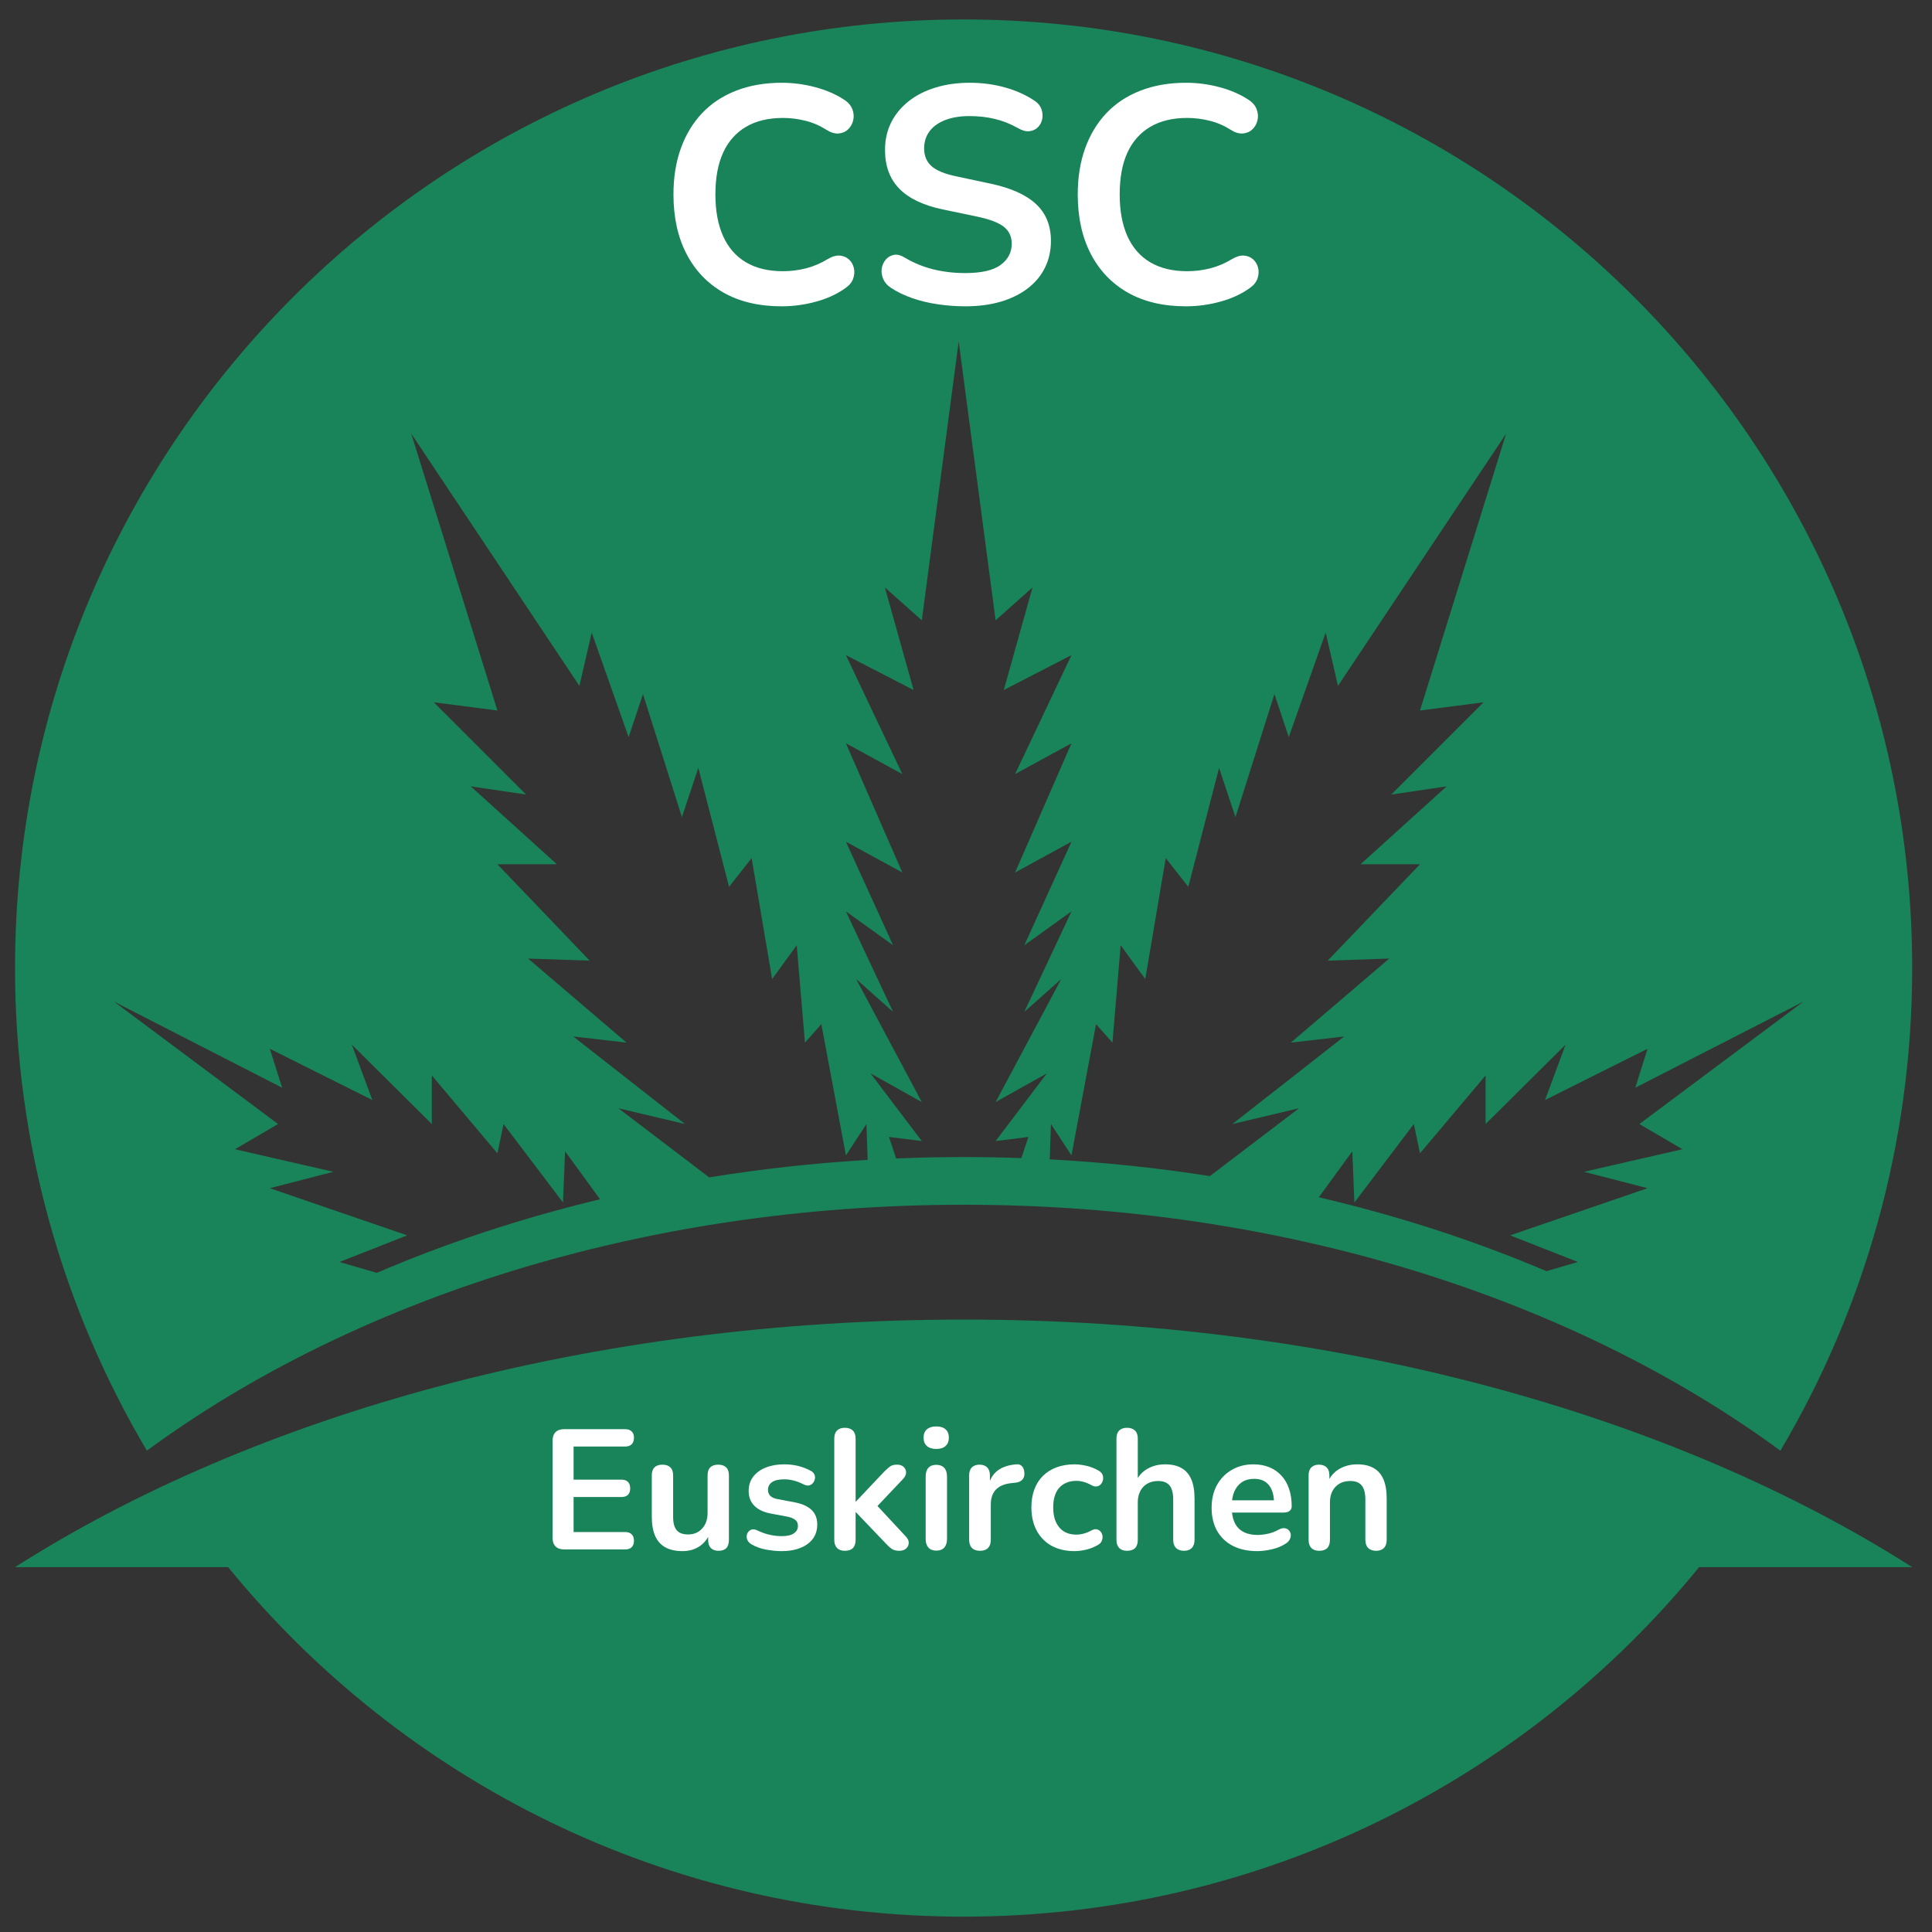
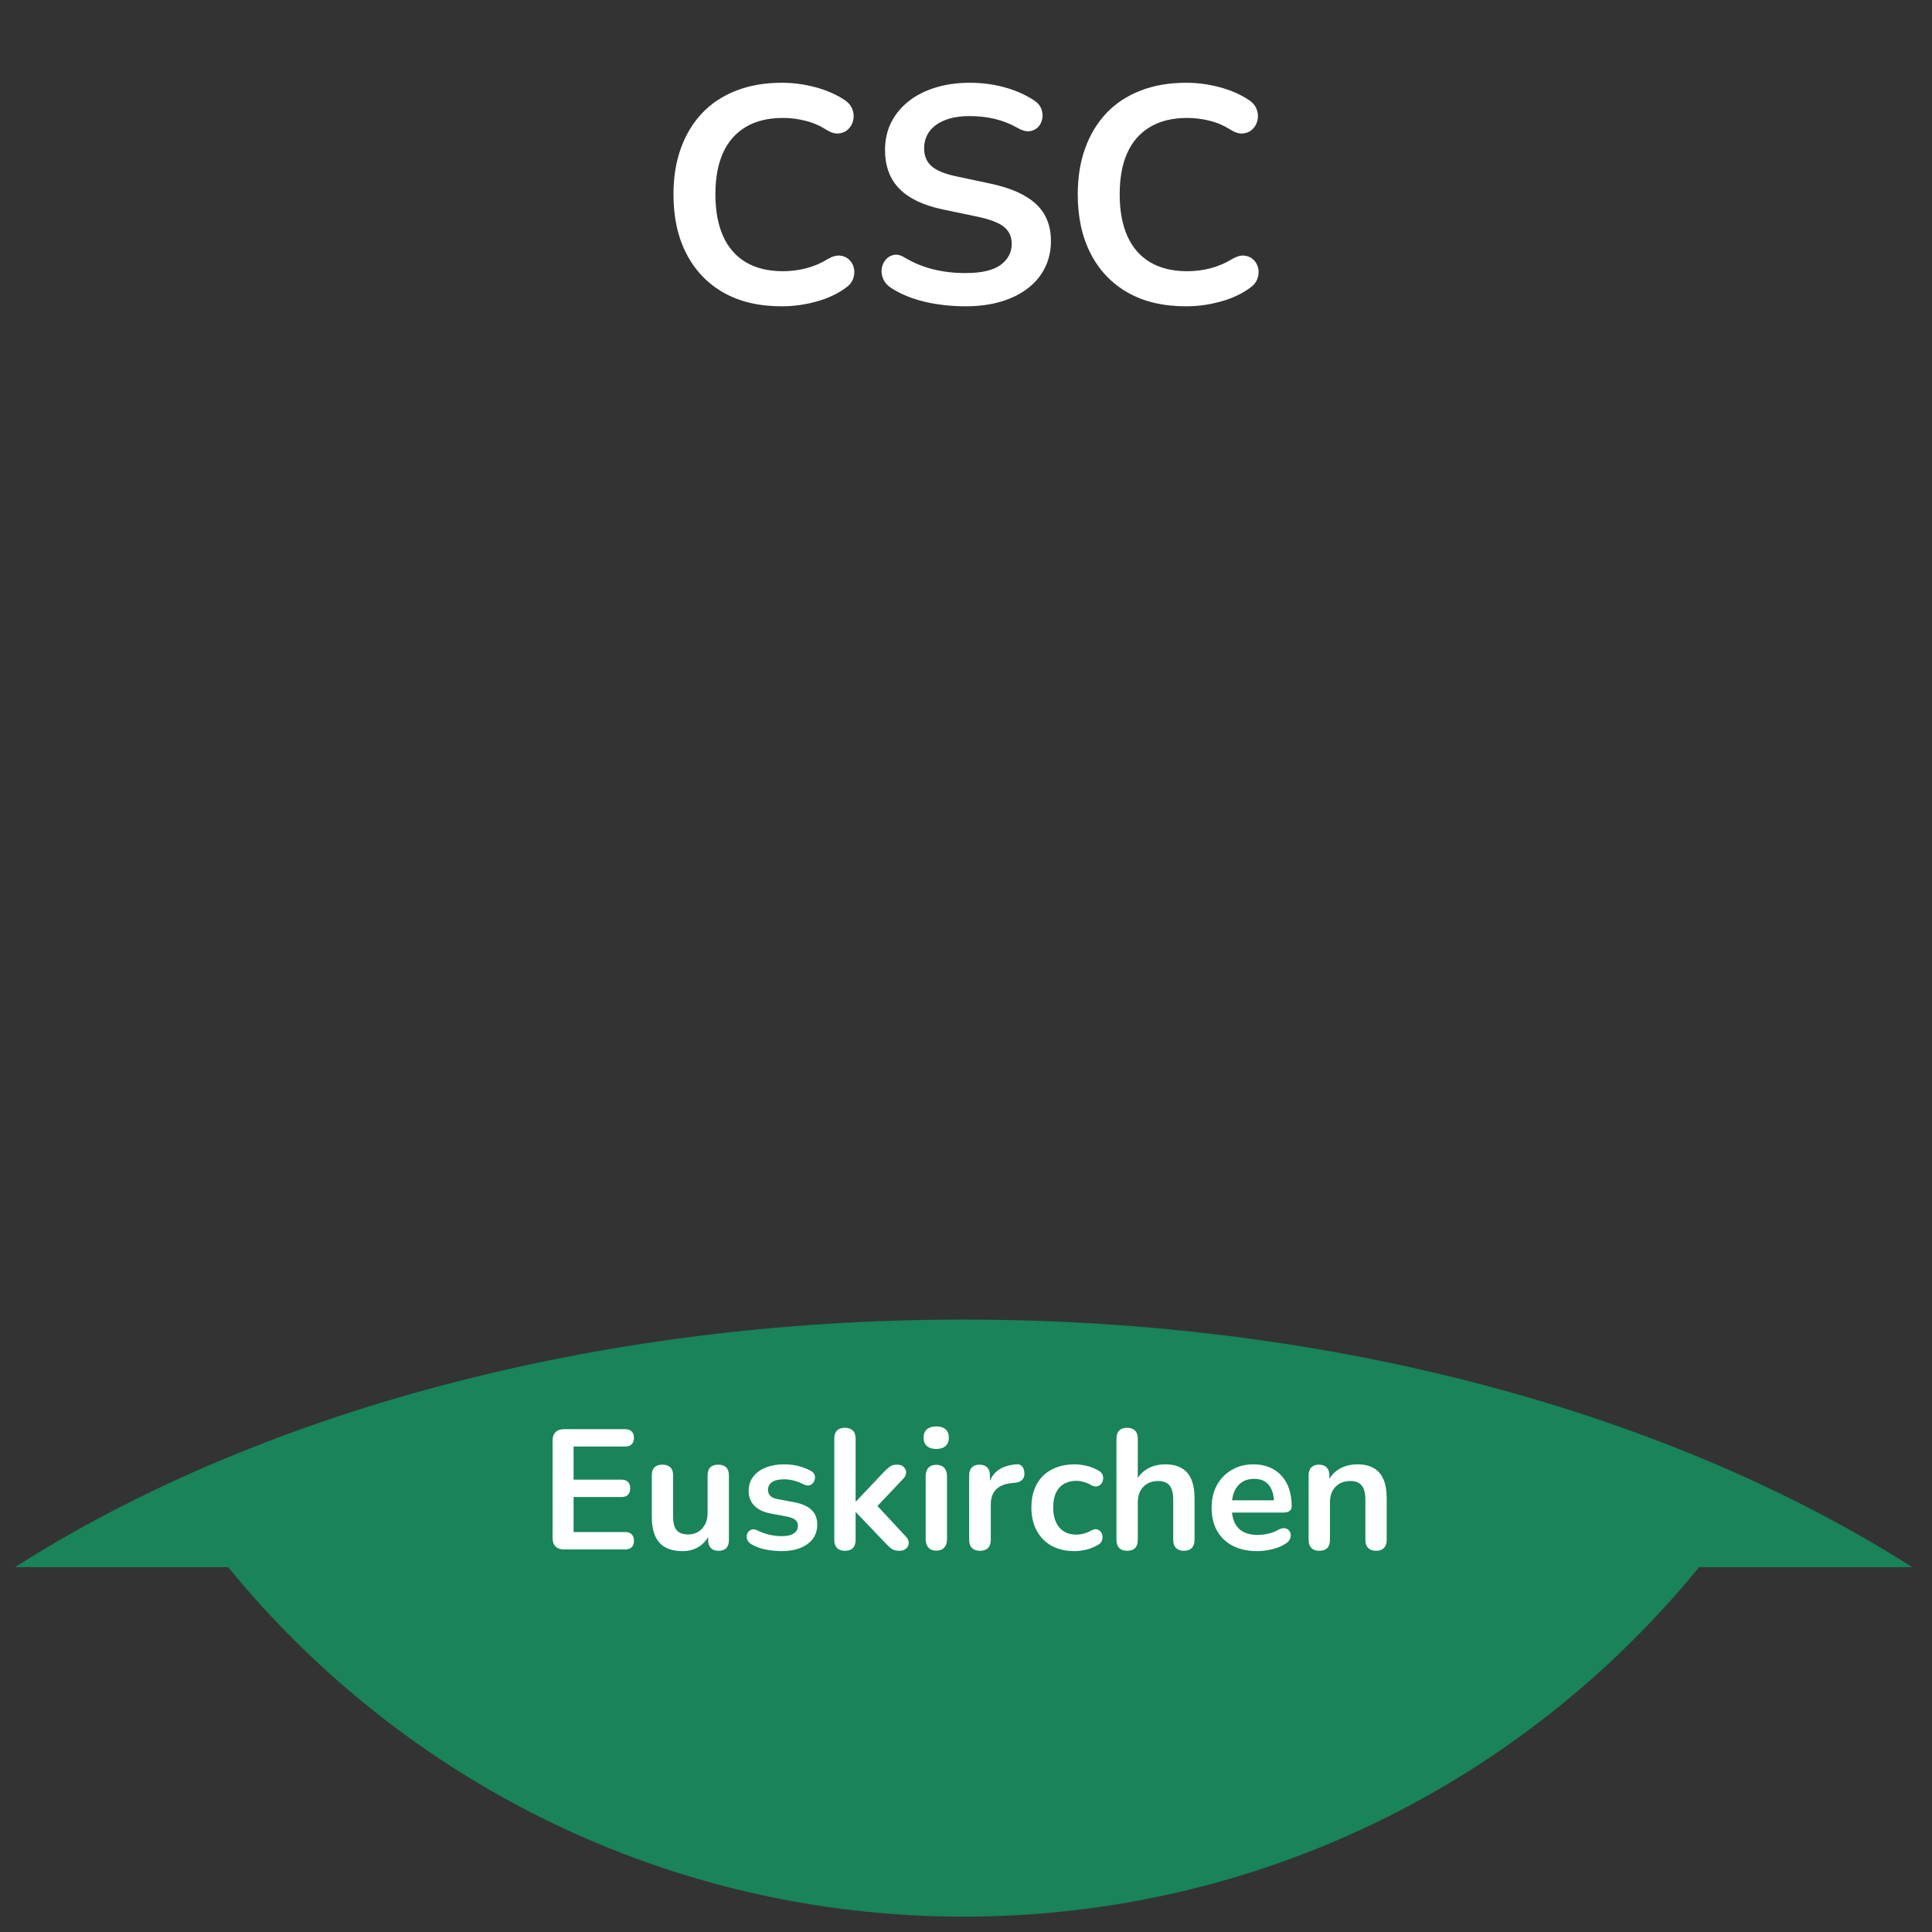
<svg xmlns="http://www.w3.org/2000/svg" width="500" viewBox="0 0 375 375" height="500" preserveAspectRatio="xMidYMid meet">
  <rect x="0" y="0" width="375" height="375" fill="#333333" stroke="none" />
  <defs>
    <g />
    <clipPath id="feee1a60dd">
      <path d="M 2.918 3.773 L 371.16 3.773 L 371.16 281.707 L 2.918 281.707 Z M 2.918 3.773 " clip-rule="nonzero" />
    </clipPath>
    <clipPath id="9b6c57860c">
      <path d="M 2.918 256.082 L 371.16 256.082 L 371.16 372.016 L 2.918 372.016 Z M 2.918 256.082 " clip-rule="nonzero" />
    </clipPath>
  </defs>
  <g clip-path="url(#feee1a60dd)">
-     <path fill="#19835a" d="M 52.375 203.57 L 72.273 213.516 L 68.293 202.773 L 83.812 218.172 L 83.812 208.742 L 96.547 223.863 L 97.738 218.172 L 109.281 233.414 L 109.68 223.465 L 116.465 232.777 C 101.207 236.434 86.695 241.246 73.137 247.062 L 65.906 244.953 L 79.035 239.781 L 52.375 230.629 L 64.711 227.445 L 45.609 223.066 L 53.969 218.172 L 22.133 194.414 L 54.766 211.129 Z M 112.465 133.133 L 114.852 122.789 L 122.016 143.082 L 124.801 134.727 L 132.359 158.602 L 135.543 149.051 L 141.512 172.133 L 145.891 166.562 L 149.871 190.039 L 154.645 183.473 L 156.238 202.375 L 159.422 198.793 L 164.195 224.262 L 168.176 218.172 L 168.41 225.137 C 157.934 225.762 147.664 226.902 137.652 228.527 L 120.023 215.109 L 132.957 218.172 L 111.27 201.18 L 121.617 202.375 L 102.516 186.059 L 114.453 186.457 L 96.547 167.754 L 108.086 167.754 L 91.375 152.633 L 102.117 154.223 L 84.211 136.316 L 96.547 137.91 L 79.832 84.188 Z M 164.195 163.379 L 175.141 169.348 L 164.195 144.277 L 175.141 150.246 L 164.195 127.164 L 177.328 133.93 L 171.758 114.031 L 178.922 120.402 L 186.082 66.281 L 193.246 120.402 L 200.406 114.031 L 194.836 133.93 L 207.969 127.164 L 197.027 150.246 L 207.969 144.277 L 197.027 169.348 L 207.969 163.379 L 198.816 183.473 L 207.969 176.906 L 198.816 196.406 L 205.98 190.039 L 193.246 213.914 L 203.191 208.344 L 193.246 221.477 L 199.613 220.68 L 198.242 224.785 C 194.531 224.652 190.797 224.582 187.039 224.582 C 182.641 224.582 178.277 224.68 173.945 224.859 L 172.551 220.68 L 178.922 221.477 L 168.969 208.344 L 178.922 213.914 L 166.188 190.039 L 173.348 196.406 L 164.195 176.906 L 173.348 183.473 Z M 215.926 202.375 L 217.52 183.473 L 222.293 190.039 L 226.273 166.562 L 230.652 172.133 L 236.621 149.051 L 239.805 158.602 L 247.367 134.727 L 250.148 143.082 L 257.312 122.789 L 259.699 133.133 L 292.332 84.188 L 275.617 137.91 L 287.953 136.316 L 270.047 154.223 L 280.793 152.633 L 264.078 167.754 L 275.617 167.754 L 257.711 186.457 L 269.648 186.059 L 250.547 202.375 L 260.895 201.18 L 239.207 218.172 L 252.141 215.109 L 234.84 228.277 C 224.723 226.691 214.344 225.594 203.758 225.031 L 203.988 218.172 L 207.969 224.262 L 212.742 198.793 Z M 319.789 203.57 L 317.402 211.129 L 350.031 194.414 L 318.199 218.172 L 326.555 223.066 L 307.453 227.445 L 319.789 230.629 L 293.125 239.781 L 306.258 244.953 L 300.164 246.73 C 286.344 240.859 271.547 236.023 255.984 232.391 L 262.484 223.465 L 262.887 233.414 L 274.426 218.172 L 275.617 223.863 L 288.352 208.742 L 288.352 218.172 L 303.871 202.773 L 299.891 213.516 Z M 187.039 233.84 C 249.258 233.84 305.461 252.141 345.574 281.574 C 361.824 254.129 371.156 222.105 371.156 187.898 C 371.156 86.211 288.727 3.777 187.039 3.777 C 85.352 3.777 2.918 86.211 2.918 187.898 C 2.918 222.105 12.254 254.129 28.508 281.57 C 68.617 252.141 124.82 233.84 187.039 233.84 " fill-opacity="1" fill-rule="nonzero" />
-   </g>
+     </g>
  <g clip-path="url(#9b6c57860c)">
    <path fill="#19835a" d="M 187.039 256.129 C 114.715 256.129 49.41 274.559 2.918 304.18 L 44.281 304.18 C 78.043 345.578 129.453 372.02 187.039 372.02 C 244.625 372.02 296.035 345.578 329.797 304.18 L 371.156 304.18 C 324.668 274.559 259.363 256.129 187.039 256.129 " fill-opacity="1" fill-rule="nonzero" />
  </g>
  <g fill="#ffffff" fill-opacity="1">
    <g transform="translate(127.485, 58.861)">
      <g>
        <path d="M 24.25 0.594 C 19.852 0.594 16.086 -0.289 12.953 -2.062 C 9.828 -3.844 7.426 -6.359 5.75 -9.609 C 4.07 -12.859 3.234 -16.695 3.234 -21.125 C 3.234 -24.438 3.711 -27.422 4.672 -30.078 C 5.629 -32.734 7.004 -35.008 8.797 -36.906 C 10.598 -38.801 12.801 -40.254 15.406 -41.266 C 18.02 -42.285 20.969 -42.797 24.25 -42.797 C 26.438 -42.797 28.586 -42.516 30.703 -41.953 C 32.816 -41.398 34.676 -40.602 36.281 -39.562 C 37.113 -39.039 37.672 -38.41 37.953 -37.672 C 38.234 -36.941 38.289 -36.227 38.125 -35.531 C 37.969 -34.832 37.641 -34.242 37.141 -33.766 C 36.641 -33.285 36.02 -33.016 35.281 -32.953 C 34.539 -32.891 33.734 -33.141 32.859 -33.703 C 31.617 -34.492 30.281 -35.066 28.844 -35.422 C 27.414 -35.785 25.961 -35.969 24.484 -35.969 C 21.648 -35.969 19.254 -35.391 17.297 -34.234 C 15.336 -33.078 13.859 -31.398 12.859 -29.203 C 11.867 -27.016 11.375 -24.32 11.375 -21.125 C 11.375 -17.977 11.867 -15.285 12.859 -13.047 C 13.859 -10.816 15.336 -9.117 17.297 -7.953 C 19.254 -6.797 21.648 -6.219 24.484 -6.219 C 25.992 -6.219 27.488 -6.406 28.969 -6.781 C 30.445 -7.164 31.844 -7.758 33.156 -8.562 C 34.039 -9.082 34.832 -9.312 35.531 -9.25 C 36.227 -9.188 36.816 -8.938 37.297 -8.5 C 37.773 -8.062 38.094 -7.508 38.25 -6.844 C 38.406 -6.188 38.363 -5.508 38.125 -4.812 C 37.883 -4.113 37.406 -3.508 36.688 -3 C 35.094 -1.832 33.188 -0.941 30.969 -0.328 C 28.758 0.285 26.52 0.594 24.25 0.594 Z M 24.25 0.594 " />
      </g>
    </g>
  </g>
  <g fill="#ffffff" fill-opacity="1">
    <g transform="translate(168.187, 58.861)">
      <g>
        <path d="M 19.156 0.594 C 17.395 0.594 15.633 0.461 13.875 0.203 C 12.125 -0.047 10.469 -0.441 8.906 -0.984 C 7.352 -1.523 5.961 -2.195 4.734 -3 C 4.016 -3.477 3.516 -4.055 3.234 -4.734 C 2.953 -5.41 2.859 -6.078 2.953 -6.734 C 3.055 -7.391 3.316 -7.969 3.734 -8.469 C 4.16 -8.969 4.691 -9.273 5.328 -9.391 C 5.961 -9.516 6.66 -9.336 7.422 -8.859 C 9.18 -7.816 11.035 -7.055 12.984 -6.578 C 14.941 -6.098 17 -5.859 19.156 -5.859 C 22.312 -5.859 24.602 -6.383 26.031 -7.438 C 27.469 -8.5 28.188 -9.867 28.188 -11.547 C 28.188 -12.941 27.676 -14.039 26.656 -14.844 C 25.645 -15.645 23.898 -16.305 21.422 -16.828 L 14.844 -18.203 C 11.051 -18.992 8.227 -20.336 6.375 -22.234 C 4.52 -24.129 3.594 -26.633 3.594 -29.75 C 3.594 -31.707 3.988 -33.484 4.781 -35.078 C 5.582 -36.672 6.711 -38.047 8.172 -39.203 C 9.629 -40.359 11.363 -41.242 13.375 -41.859 C 15.395 -42.484 17.617 -42.797 20.047 -42.797 C 22.441 -42.797 24.719 -42.492 26.875 -41.891 C 29.031 -41.297 30.969 -40.422 32.688 -39.266 C 33.32 -38.828 33.75 -38.285 33.969 -37.641 C 34.188 -37.004 34.234 -36.379 34.109 -35.766 C 33.992 -35.148 33.719 -34.617 33.281 -34.172 C 32.844 -33.734 32.289 -33.473 31.625 -33.391 C 30.969 -33.316 30.223 -33.52 29.391 -34 C 27.91 -34.832 26.41 -35.426 24.891 -35.781 C 23.379 -36.145 21.75 -36.328 20 -36.328 C 18.156 -36.328 16.57 -36.066 15.25 -35.547 C 13.938 -35.035 12.93 -34.312 12.234 -33.375 C 11.535 -32.438 11.188 -31.328 11.188 -30.047 C 11.188 -28.609 11.664 -27.461 12.625 -26.609 C 13.582 -25.754 15.219 -25.086 17.531 -24.609 L 24.062 -23.219 C 28.008 -22.383 30.953 -21.066 32.891 -19.266 C 34.828 -17.473 35.797 -15.082 35.797 -12.094 C 35.797 -10.176 35.406 -8.438 34.625 -6.875 C 33.852 -5.32 32.738 -3.988 31.281 -2.875 C 29.82 -1.758 28.07 -0.898 26.031 -0.297 C 24 0.297 21.707 0.594 19.156 0.594 Z M 19.156 0.594 " />
      </g>
    </g>
  </g>
  <g fill="#ffffff" fill-opacity="1">
    <g transform="translate(205.956, 58.861)">
      <g>
        <path d="M 24.25 0.594 C 19.852 0.594 16.086 -0.289 12.953 -2.062 C 9.828 -3.844 7.426 -6.359 5.75 -9.609 C 4.07 -12.859 3.234 -16.695 3.234 -21.125 C 3.234 -24.438 3.711 -27.422 4.672 -30.078 C 5.629 -32.734 7.004 -35.008 8.797 -36.906 C 10.598 -38.801 12.801 -40.254 15.406 -41.266 C 18.02 -42.285 20.969 -42.797 24.25 -42.797 C 26.438 -42.797 28.586 -42.516 30.703 -41.953 C 32.816 -41.398 34.676 -40.602 36.281 -39.562 C 37.113 -39.039 37.672 -38.41 37.953 -37.672 C 38.234 -36.941 38.289 -36.227 38.125 -35.531 C 37.969 -34.832 37.641 -34.242 37.141 -33.766 C 36.641 -33.285 36.02 -33.016 35.281 -32.953 C 34.539 -32.891 33.734 -33.141 32.859 -33.703 C 31.617 -34.492 30.281 -35.066 28.844 -35.422 C 27.414 -35.785 25.961 -35.969 24.484 -35.969 C 21.648 -35.969 19.254 -35.391 17.297 -34.234 C 15.336 -33.078 13.859 -31.398 12.859 -29.203 C 11.867 -27.016 11.375 -24.32 11.375 -21.125 C 11.375 -17.977 11.867 -15.285 12.859 -13.047 C 13.859 -10.816 15.336 -9.117 17.297 -7.953 C 19.254 -6.797 21.648 -6.219 24.484 -6.219 C 25.992 -6.219 27.488 -6.406 28.969 -6.781 C 30.445 -7.164 31.844 -7.758 33.156 -8.562 C 34.039 -9.082 34.832 -9.312 35.531 -9.25 C 36.227 -9.188 36.816 -8.938 37.297 -8.5 C 37.773 -8.062 38.094 -7.508 38.25 -6.844 C 38.406 -6.188 38.363 -5.508 38.125 -4.812 C 37.883 -4.113 37.406 -3.508 36.688 -3 C 35.094 -1.832 33.188 -0.941 30.969 -0.328 C 28.758 0.285 26.52 0.594 24.25 0.594 Z M 24.25 0.594 " />
      </g>
    </g>
  </g>
  <g fill="#ffffff" fill-opacity="1">
    <g transform="translate(104.709, 300.743)">
      <g>
        <path d="M 4.797 0 C 4.066 0 3.508 -0.191 3.125 -0.578 C 2.738 -0.961 2.547 -1.52 2.547 -2.25 L 2.547 -21.094 C 2.547 -21.82 2.738 -22.379 3.125 -22.766 C 3.508 -23.148 4.066 -23.344 4.797 -23.344 L 16.625 -23.344 C 17.176 -23.344 17.598 -23.195 17.891 -22.906 C 18.191 -22.625 18.344 -22.219 18.344 -21.688 C 18.344 -21.133 18.191 -20.707 17.891 -20.406 C 17.598 -20.113 17.176 -19.969 16.625 -19.969 L 6.625 -19.969 L 6.625 -13.547 L 15.891 -13.547 C 16.461 -13.547 16.891 -13.398 17.172 -13.109 C 17.461 -12.828 17.609 -12.41 17.609 -11.859 C 17.609 -11.305 17.461 -10.883 17.172 -10.594 C 16.891 -10.312 16.461 -10.172 15.891 -10.172 L 6.625 -10.172 L 6.625 -3.375 L 16.625 -3.375 C 17.176 -3.375 17.598 -3.227 17.891 -2.938 C 18.191 -2.656 18.344 -2.238 18.344 -1.688 C 18.344 -1.133 18.191 -0.711 17.891 -0.422 C 17.598 -0.141 17.176 0 16.625 0 Z M 4.797 0 " />
      </g>
    </g>
  </g>
  <g fill="#ffffff" fill-opacity="1">
    <g transform="translate(124.466, 300.743)">
      <g>
        <path d="M 8.016 0.328 C 6.672 0.328 5.555 0.082 4.672 -0.406 C 3.785 -0.906 3.125 -1.648 2.688 -2.641 C 2.258 -3.641 2.047 -4.879 2.047 -6.359 L 2.047 -14.375 C 2.047 -15.07 2.223 -15.594 2.578 -15.938 C 2.93 -16.281 3.441 -16.453 4.109 -16.453 C 4.766 -16.453 5.273 -16.281 5.641 -15.938 C 6.004 -15.594 6.188 -15.07 6.188 -14.375 L 6.188 -6.297 C 6.188 -5.141 6.414 -4.285 6.875 -3.734 C 7.344 -3.18 8.086 -2.906 9.109 -2.906 C 10.211 -2.906 11.113 -3.285 11.812 -4.047 C 12.52 -4.816 12.875 -5.828 12.875 -7.078 L 12.875 -14.375 C 12.875 -15.07 13.051 -15.594 13.406 -15.938 C 13.758 -16.281 14.27 -16.453 14.938 -16.453 C 15.594 -16.453 16.102 -16.281 16.469 -15.938 C 16.832 -15.594 17.016 -15.07 17.016 -14.375 L 17.016 -1.859 C 17.016 -0.441 16.344 0.266 15 0.266 C 14.352 0.266 13.852 0.082 13.5 -0.281 C 13.156 -0.645 12.984 -1.172 12.984 -1.859 L 12.984 -4.375 L 13.438 -3.375 C 12.977 -2.188 12.281 -1.27 11.344 -0.625 C 10.406 0.008 9.297 0.328 8.016 0.328 Z M 8.016 0.328 " />
      </g>
    </g>
  </g>
  <g fill="#ffffff" fill-opacity="1">
    <g transform="translate(143.628, 300.743)">
      <g>
        <path d="M 8.078 0.328 C 7.129 0.328 6.125 0.227 5.062 0.031 C 4 -0.164 3.051 -0.508 2.219 -1 C 1.863 -1.219 1.613 -1.473 1.469 -1.766 C 1.332 -2.066 1.281 -2.363 1.312 -2.656 C 1.344 -2.957 1.453 -3.219 1.641 -3.438 C 1.828 -3.664 2.066 -3.812 2.359 -3.875 C 2.66 -3.938 2.988 -3.879 3.344 -3.703 C 4.227 -3.285 5.055 -2.992 5.828 -2.828 C 6.598 -2.66 7.359 -2.578 8.109 -2.578 C 9.172 -2.578 9.957 -2.758 10.469 -3.125 C 10.988 -3.488 11.25 -3.969 11.25 -4.562 C 11.25 -5.07 11.078 -5.461 10.734 -5.734 C 10.398 -6.016 9.891 -6.223 9.203 -6.359 L 5.891 -6.984 C 4.523 -7.254 3.484 -7.758 2.766 -8.5 C 2.047 -9.238 1.688 -10.191 1.688 -11.359 C 1.688 -12.422 1.977 -13.336 2.562 -14.109 C 3.145 -14.879 3.957 -15.473 5 -15.891 C 6.039 -16.305 7.234 -16.516 8.578 -16.516 C 9.547 -16.516 10.453 -16.41 11.297 -16.203 C 12.148 -15.992 12.977 -15.672 13.781 -15.234 C 14.102 -15.055 14.328 -14.82 14.453 -14.531 C 14.578 -14.25 14.602 -13.957 14.531 -13.656 C 14.469 -13.352 14.336 -13.086 14.141 -12.859 C 13.941 -12.629 13.691 -12.484 13.391 -12.422 C 13.098 -12.367 12.766 -12.43 12.391 -12.609 C 11.703 -12.961 11.039 -13.219 10.406 -13.375 C 9.781 -13.531 9.18 -13.609 8.609 -13.609 C 7.523 -13.609 6.723 -13.422 6.203 -13.047 C 5.691 -12.672 5.438 -12.176 5.438 -11.562 C 5.438 -11.094 5.586 -10.703 5.891 -10.391 C 6.203 -10.086 6.676 -9.879 7.312 -9.766 L 10.625 -9.141 C 12.062 -8.867 13.148 -8.379 13.891 -7.672 C 14.629 -6.973 15 -6.023 15 -4.828 C 15 -3.223 14.367 -1.961 13.109 -1.047 C 11.848 -0.129 10.172 0.328 8.078 0.328 Z M 8.078 0.328 " />
      </g>
    </g>
  </g>
  <g fill="#ffffff" fill-opacity="1">
    <g transform="translate(159.777, 300.743)">
      <g>
        <path d="M 4.203 0.266 C 3.547 0.266 3.039 0.082 2.688 -0.281 C 2.332 -0.645 2.156 -1.172 2.156 -1.859 L 2.156 -21.516 C 2.156 -22.203 2.332 -22.723 2.688 -23.078 C 3.039 -23.43 3.547 -23.609 4.203 -23.609 C 4.867 -23.609 5.383 -23.43 5.75 -23.078 C 6.113 -22.723 6.297 -22.203 6.297 -21.516 L 6.297 -9.297 L 6.359 -9.297 L 11.812 -15.062 C 12.258 -15.508 12.645 -15.852 12.969 -16.094 C 13.301 -16.332 13.758 -16.453 14.344 -16.453 C 14.914 -16.453 15.348 -16.301 15.641 -16 C 15.941 -15.707 16.094 -15.348 16.094 -14.922 C 16.094 -14.504 15.895 -14.086 15.5 -13.672 L 9.734 -7.578 L 9.734 -9.297 L 16.062 -2.484 C 16.457 -2.066 16.641 -1.641 16.609 -1.203 C 16.578 -0.773 16.395 -0.422 16.062 -0.141 C 15.727 0.129 15.305 0.266 14.797 0.266 C 14.18 0.266 13.691 0.145 13.328 -0.094 C 12.961 -0.344 12.562 -0.707 12.125 -1.188 L 6.359 -7.219 L 6.297 -7.219 L 6.297 -1.859 C 6.297 -0.441 5.598 0.266 4.203 0.266 Z M 4.203 0.266 " />
      </g>
    </g>
  </g>
  <g fill="#ffffff" fill-opacity="1">
    <g transform="translate(177.516, 300.743)">
      <g>
        <path d="M 4.203 0.234 C 3.547 0.234 3.039 0.035 2.688 -0.359 C 2.332 -0.754 2.156 -1.305 2.156 -2.016 L 2.156 -14.172 C 2.156 -14.898 2.332 -15.457 2.688 -15.844 C 3.039 -16.227 3.547 -16.422 4.203 -16.422 C 4.867 -16.422 5.383 -16.227 5.75 -15.844 C 6.113 -15.457 6.297 -14.898 6.297 -14.172 L 6.297 -2.016 C 6.297 -1.305 6.117 -0.754 5.766 -0.359 C 5.41 0.035 4.891 0.234 4.203 0.234 Z M 4.203 -19.5 C 3.43 -19.5 2.828 -19.691 2.391 -20.078 C 1.961 -20.461 1.75 -21 1.75 -21.688 C 1.75 -22.395 1.961 -22.938 2.391 -23.312 C 2.828 -23.688 3.43 -23.875 4.203 -23.875 C 4.992 -23.875 5.598 -23.688 6.016 -23.312 C 6.441 -22.938 6.656 -22.395 6.656 -21.688 C 6.656 -21 6.441 -20.461 6.016 -20.078 C 5.598 -19.691 4.992 -19.5 4.203 -19.5 Z M 4.203 -19.5 " />
      </g>
    </g>
  </g>
  <g fill="#ffffff" fill-opacity="1">
    <g transform="translate(185.954, 300.743)">
      <g>
        <path d="M 4.266 0.266 C 3.586 0.266 3.066 0.082 2.703 -0.281 C 2.336 -0.645 2.156 -1.172 2.156 -1.859 L 2.156 -14.375 C 2.156 -15.051 2.332 -15.566 2.688 -15.922 C 3.039 -16.273 3.535 -16.453 4.172 -16.453 C 4.805 -16.453 5.301 -16.273 5.656 -15.922 C 6.008 -15.566 6.188 -15.051 6.188 -14.375 L 6.188 -12.281 L 5.859 -12.281 C 6.172 -13.602 6.773 -14.609 7.672 -15.297 C 8.578 -15.984 9.785 -16.391 11.297 -16.516 C 11.754 -16.566 12.117 -16.453 12.391 -16.172 C 12.672 -15.898 12.832 -15.477 12.875 -14.906 C 12.926 -14.352 12.801 -13.906 12.5 -13.562 C 12.195 -13.219 11.75 -13.016 11.156 -12.953 L 10.422 -12.875 C 9.078 -12.75 8.062 -12.336 7.375 -11.641 C 6.695 -10.941 6.359 -9.961 6.359 -8.703 L 6.359 -1.859 C 6.359 -1.172 6.18 -0.645 5.828 -0.281 C 5.473 0.082 4.953 0.266 4.266 0.266 Z M 4.266 0.266 " />
      </g>
    </g>
  </g>
  <g fill="#ffffff" fill-opacity="1">
    <g transform="translate(198.927, 300.743)">
      <g>
        <path d="M 9.641 0.328 C 7.93 0.328 6.445 -0.016 5.188 -0.703 C 3.938 -1.398 2.969 -2.391 2.281 -3.672 C 1.602 -4.953 1.266 -6.453 1.266 -8.172 C 1.266 -9.473 1.457 -10.633 1.844 -11.656 C 2.227 -12.688 2.785 -13.562 3.516 -14.281 C 4.242 -15 5.125 -15.551 6.156 -15.938 C 7.195 -16.32 8.359 -16.516 9.641 -16.516 C 10.367 -16.516 11.156 -16.414 12 -16.219 C 12.852 -16.02 13.656 -15.691 14.406 -15.234 C 14.758 -15.016 14.988 -14.75 15.094 -14.438 C 15.207 -14.125 15.227 -13.805 15.156 -13.484 C 15.094 -13.172 14.957 -12.895 14.75 -12.656 C 14.539 -12.426 14.281 -12.285 13.969 -12.234 C 13.664 -12.18 13.328 -12.254 12.953 -12.453 C 12.461 -12.734 11.961 -12.945 11.453 -13.094 C 10.941 -13.238 10.457 -13.312 10 -13.312 C 9.27 -13.312 8.629 -13.191 8.078 -12.953 C 7.523 -12.723 7.055 -12.395 6.672 -11.969 C 6.285 -11.539 5.992 -11.004 5.797 -10.359 C 5.598 -9.723 5.5 -8.984 5.5 -8.141 C 5.5 -6.504 5.891 -5.219 6.672 -4.281 C 7.453 -3.344 8.562 -2.875 10 -2.875 C 10.457 -2.875 10.938 -2.941 11.438 -3.078 C 11.938 -3.211 12.441 -3.422 12.953 -3.703 C 13.328 -3.898 13.66 -3.969 13.953 -3.906 C 14.254 -3.844 14.504 -3.691 14.703 -3.453 C 14.898 -3.223 15.02 -2.945 15.062 -2.625 C 15.102 -2.312 15.062 -2 14.938 -1.688 C 14.82 -1.375 14.598 -1.117 14.266 -0.922 C 13.535 -0.484 12.766 -0.164 11.953 0.031 C 11.141 0.227 10.367 0.328 9.641 0.328 Z M 9.641 0.328 " />
      </g>
    </g>
  </g>
  <g fill="#ffffff" fill-opacity="1">
    <g transform="translate(214.548, 300.743)">
      <g>
        <path d="M 4.203 0.266 C 3.547 0.266 3.039 0.082 2.688 -0.281 C 2.332 -0.645 2.156 -1.172 2.156 -1.859 L 2.156 -21.516 C 2.156 -22.203 2.332 -22.723 2.688 -23.078 C 3.039 -23.43 3.547 -23.609 4.203 -23.609 C 4.867 -23.609 5.383 -23.43 5.75 -23.078 C 6.113 -22.723 6.297 -22.203 6.297 -21.516 L 6.297 -12.953 L 5.828 -12.953 C 6.316 -14.117 7.07 -15.004 8.094 -15.609 C 9.125 -16.211 10.289 -16.516 11.594 -16.516 C 12.895 -16.516 13.961 -16.27 14.797 -15.781 C 15.641 -15.301 16.27 -14.57 16.688 -13.594 C 17.102 -12.613 17.312 -11.367 17.312 -9.859 L 17.312 -1.859 C 17.312 -1.172 17.133 -0.645 16.781 -0.281 C 16.426 0.082 15.922 0.266 15.266 0.266 C 14.598 0.266 14.082 0.082 13.719 -0.281 C 13.352 -0.645 13.172 -1.172 13.172 -1.859 L 13.172 -9.672 C 13.172 -10.93 12.93 -11.848 12.453 -12.422 C 11.984 -12.992 11.254 -13.281 10.266 -13.281 C 9.047 -13.281 8.078 -12.898 7.359 -12.141 C 6.648 -11.379 6.297 -10.367 6.297 -9.109 L 6.297 -1.859 C 6.297 -0.441 5.598 0.266 4.203 0.266 Z M 4.203 0.266 " />
      </g>
    </g>
  </g>
  <g fill="#ffffff" fill-opacity="1">
    <g transform="translate(233.907, 300.743)">
      <g>
        <path d="M 10.125 0.328 C 8.301 0.328 6.723 -0.008 5.391 -0.688 C 4.066 -1.375 3.047 -2.348 2.328 -3.609 C 1.617 -4.867 1.266 -6.359 1.266 -8.078 C 1.266 -9.754 1.609 -11.223 2.297 -12.484 C 2.992 -13.742 3.953 -14.727 5.172 -15.438 C 6.398 -16.156 7.801 -16.516 9.375 -16.516 C 10.52 -16.516 11.551 -16.328 12.469 -15.953 C 13.383 -15.578 14.164 -15.035 14.812 -14.328 C 15.469 -13.629 15.961 -12.773 16.297 -11.766 C 16.641 -10.766 16.812 -9.633 16.812 -8.375 C 16.812 -7.977 16.672 -7.676 16.391 -7.469 C 16.117 -7.258 15.734 -7.156 15.234 -7.156 L 4.609 -7.156 L 4.609 -9.531 L 13.906 -9.531 L 13.375 -9.031 C 13.375 -10.051 13.223 -10.898 12.922 -11.578 C 12.629 -12.266 12.203 -12.789 11.641 -13.156 C 11.078 -13.52 10.375 -13.703 9.531 -13.703 C 8.602 -13.703 7.812 -13.488 7.156 -13.062 C 6.508 -12.633 6.016 -12.023 5.672 -11.234 C 5.336 -10.453 5.172 -9.52 5.172 -8.438 L 5.172 -8.219 C 5.172 -6.406 5.594 -5.051 6.438 -4.156 C 7.289 -3.258 8.547 -2.812 10.203 -2.812 C 10.773 -2.812 11.414 -2.883 12.125 -3.031 C 12.844 -3.176 13.523 -3.426 14.172 -3.781 C 14.629 -4.039 15.035 -4.156 15.391 -4.125 C 15.742 -4.094 16.023 -3.961 16.234 -3.734 C 16.453 -3.516 16.582 -3.242 16.625 -2.922 C 16.664 -2.609 16.602 -2.285 16.438 -1.953 C 16.27 -1.617 15.988 -1.332 15.594 -1.094 C 14.82 -0.602 13.93 -0.242 12.922 -0.016 C 11.922 0.211 10.988 0.328 10.125 0.328 Z M 10.125 0.328 " />
      </g>
    </g>
  </g>
  <g fill="#ffffff" fill-opacity="1">
    <g transform="translate(251.844, 300.743)">
      <g>
        <path d="M 4.203 0.266 C 3.547 0.266 3.039 0.082 2.688 -0.281 C 2.332 -0.645 2.156 -1.172 2.156 -1.859 L 2.156 -14.375 C 2.156 -15.051 2.332 -15.566 2.688 -15.922 C 3.039 -16.273 3.535 -16.453 4.172 -16.453 C 4.805 -16.453 5.301 -16.273 5.656 -15.922 C 6.008 -15.566 6.188 -15.051 6.188 -14.375 L 6.188 -12.125 L 5.828 -12.953 C 6.316 -14.117 7.07 -15.004 8.094 -15.609 C 9.125 -16.211 10.289 -16.516 11.594 -16.516 C 12.895 -16.516 13.961 -16.27 14.797 -15.781 C 15.641 -15.301 16.27 -14.57 16.688 -13.594 C 17.102 -12.613 17.312 -11.367 17.312 -9.859 L 17.312 -1.859 C 17.312 -1.172 17.133 -0.645 16.781 -0.281 C 16.426 0.082 15.922 0.266 15.266 0.266 C 14.598 0.266 14.082 0.082 13.719 -0.281 C 13.352 -0.645 13.172 -1.172 13.172 -1.859 L 13.172 -9.672 C 13.172 -10.93 12.93 -11.848 12.453 -12.422 C 11.984 -12.992 11.254 -13.281 10.266 -13.281 C 9.047 -13.281 8.078 -12.898 7.359 -12.141 C 6.648 -11.379 6.297 -10.367 6.297 -9.109 L 6.297 -1.859 C 6.297 -0.441 5.598 0.266 4.203 0.266 Z M 4.203 0.266 " />
      </g>
    </g>
  </g>
</svg>